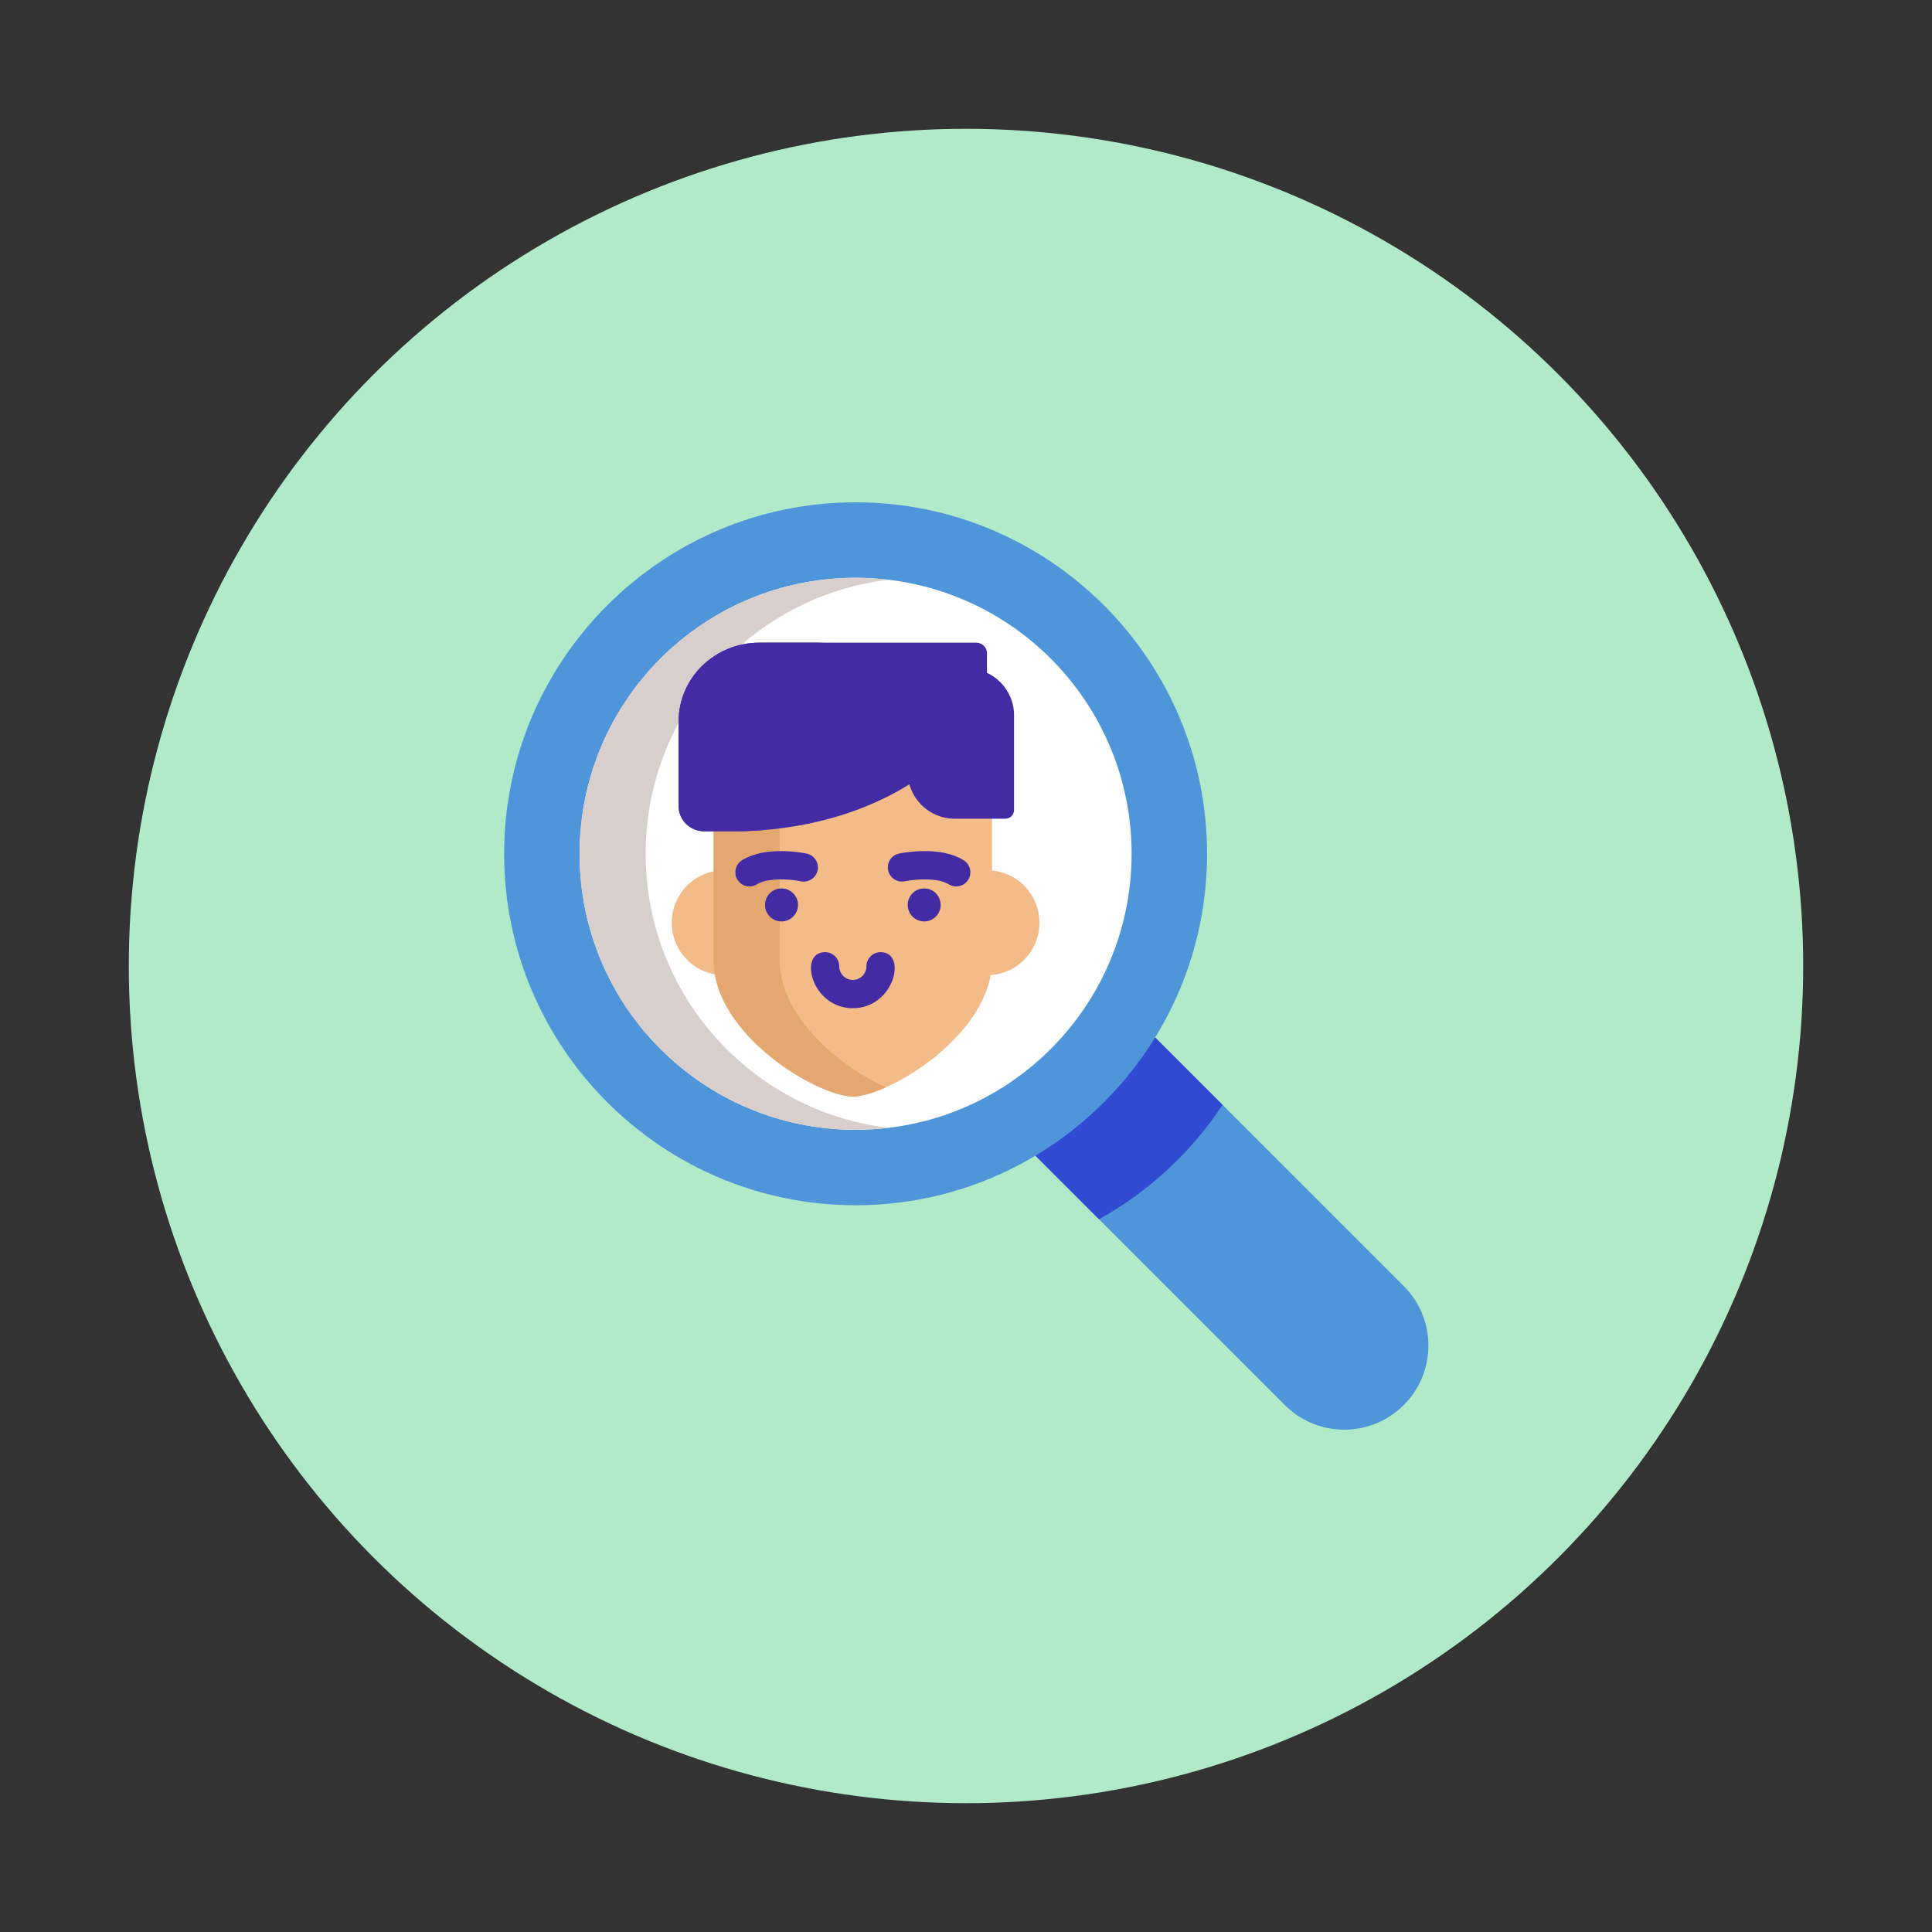
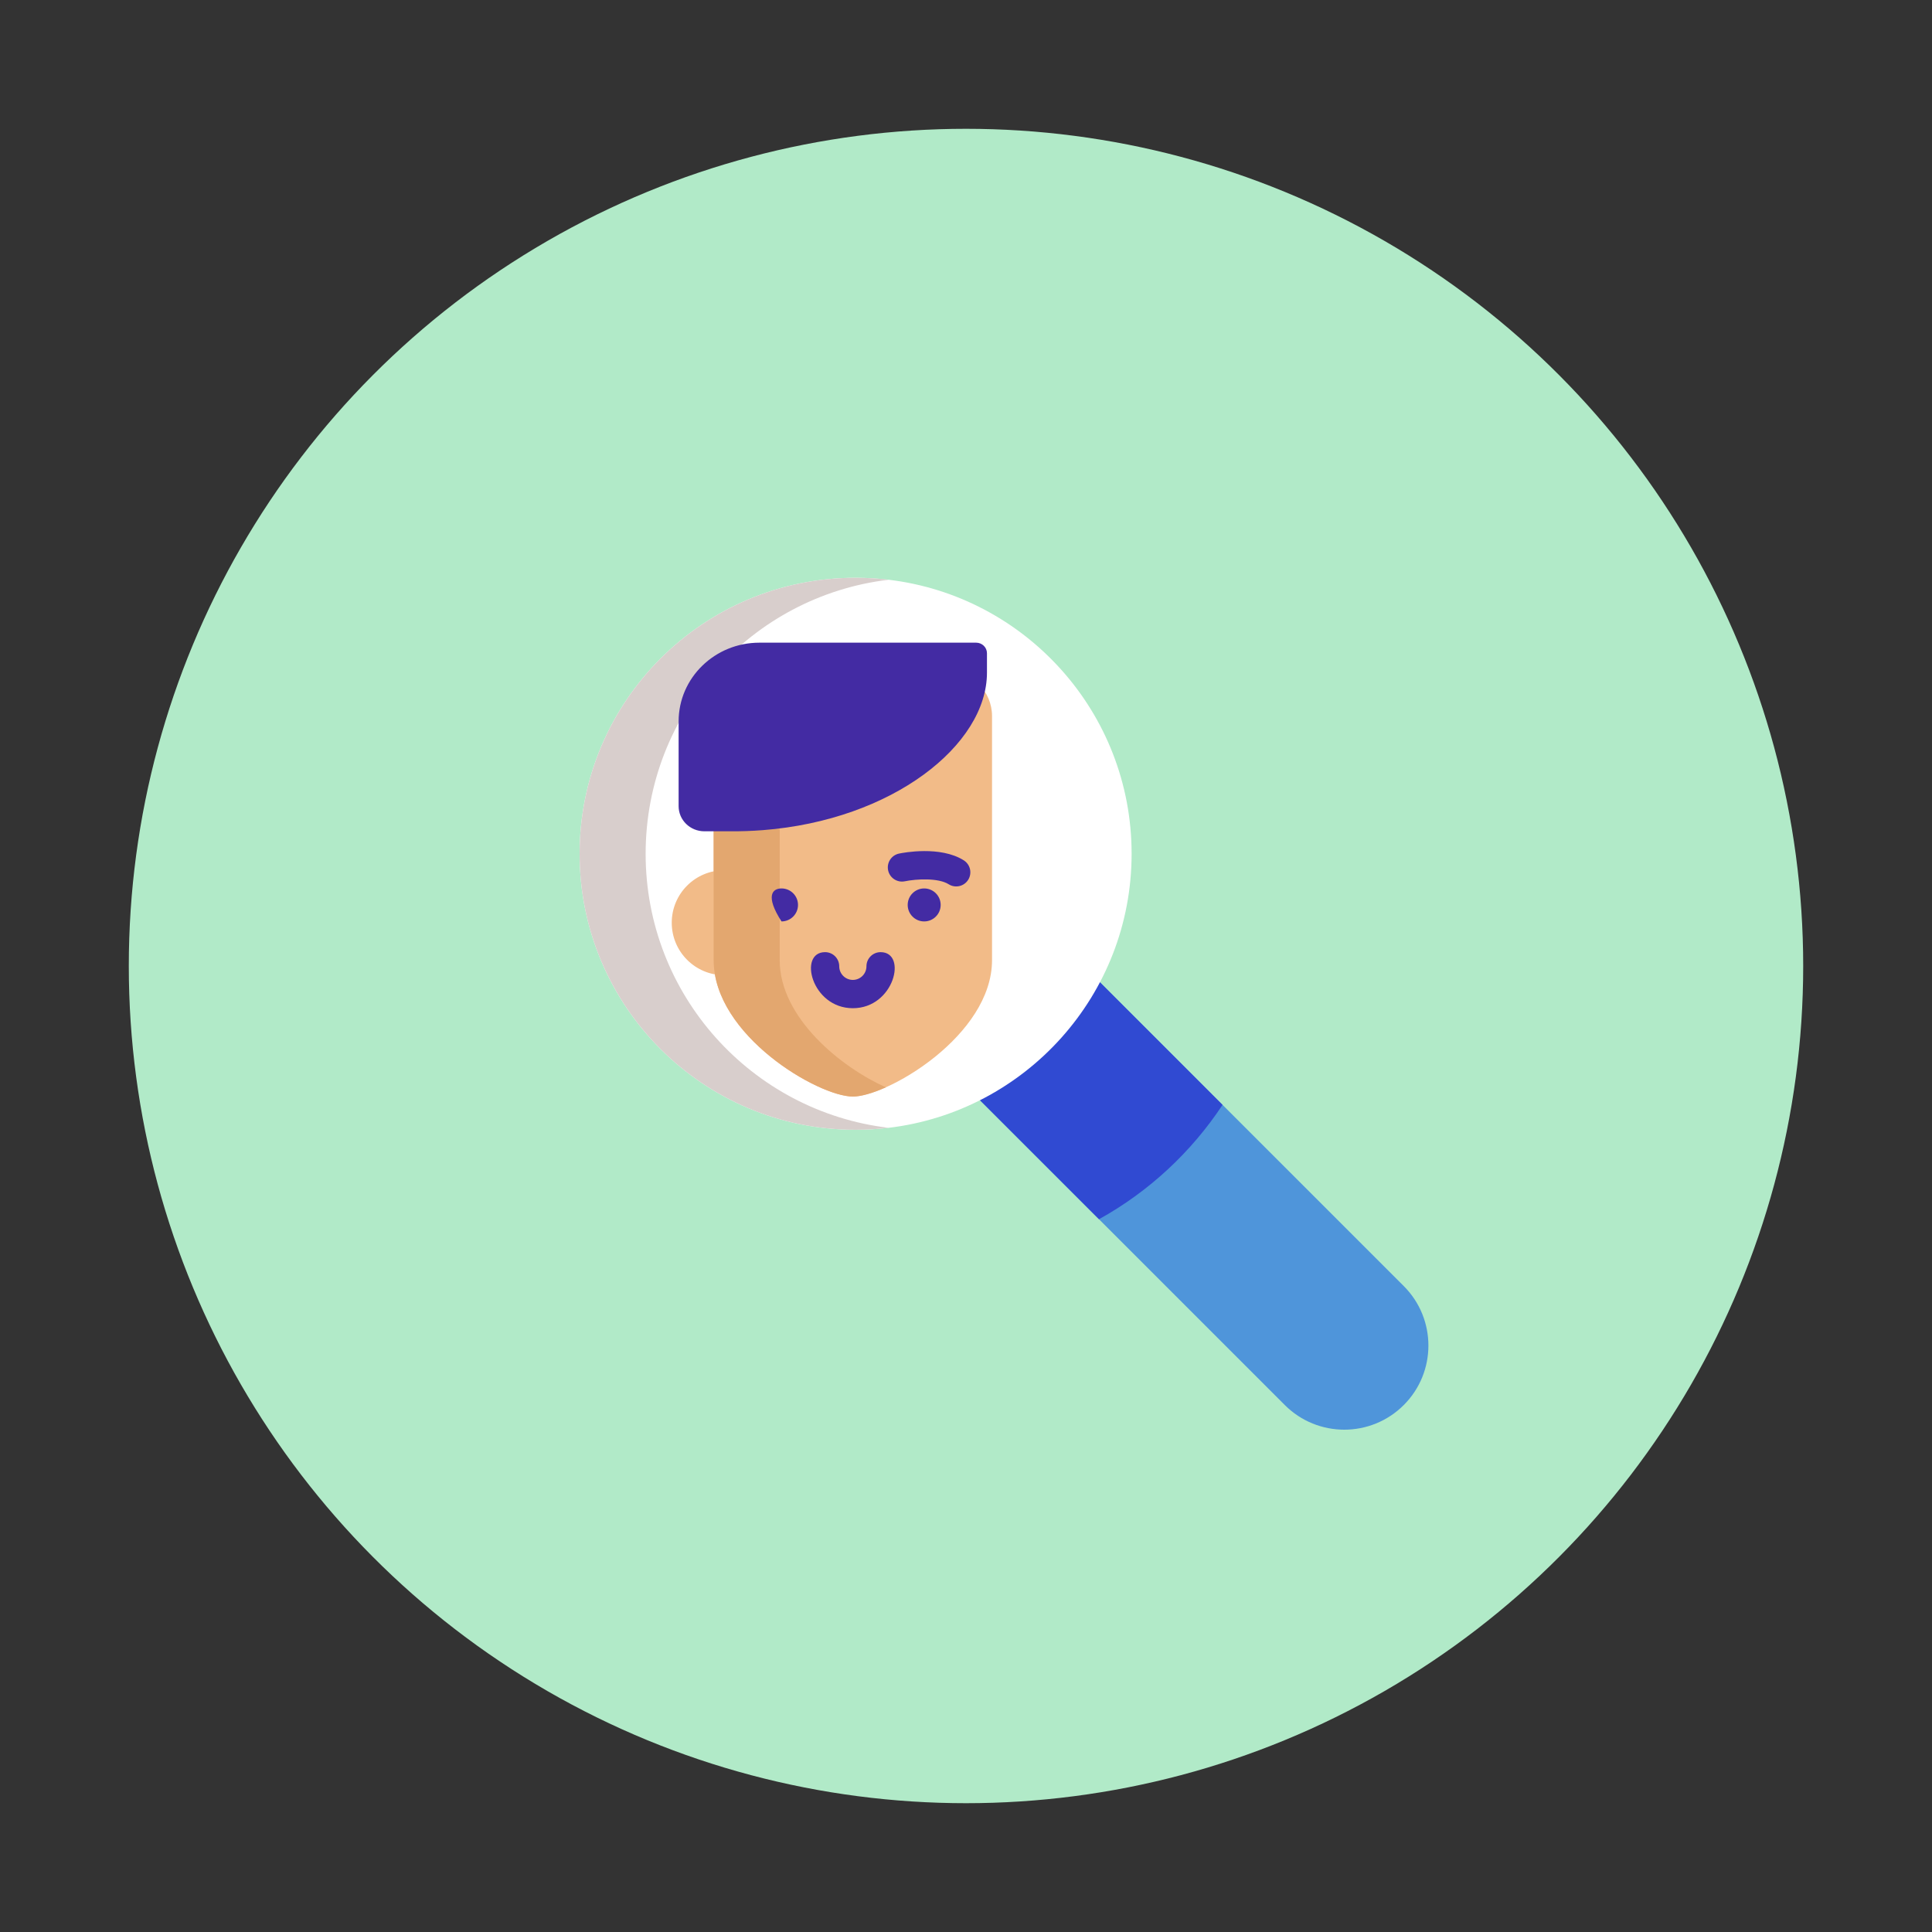
<svg xmlns="http://www.w3.org/2000/svg" width="150" height="150" viewBox="0 0 150 150" fill="none">
  <rect x="0" y="0" width="150" height="150" fill="#333333" stroke="none" />
  <circle cx="75" cy="75" r="65" fill="#B1EAC8" />
  <g clip-path="url(#clip0_851_65613)">
    <path d="M108.988 109.087C106.437 111.638 102.302 111.638 99.751 109.087L85.325 94.661L75.654 84.992L84.892 75.754L94.918 85.782L108.988 99.85C111.539 102.401 111.539 106.537 108.988 109.087Z" fill="#4F95DA" />
    <path d="M94.918 85.782C92.488 89.46 89.194 92.518 85.325 94.661L75.654 84.992L84.892 75.754L94.918 85.782Z" fill="#304AD2" />
-     <path d="M66.428 93.576C51.382 93.576 39.141 81.335 39.141 66.288C39.141 51.242 51.382 39 66.428 39C81.475 39 93.716 51.242 93.716 66.288C93.716 81.335 81.475 93.576 66.428 93.576Z" fill="#4F95DA" />
    <path d="M87.858 66.288C87.858 77.256 79.618 86.298 68.992 87.564C68.151 87.665 67.295 87.716 66.428 87.716C54.594 87.716 45 78.123 45 66.288C45 54.454 54.594 44.859 66.428 44.859C67.295 44.859 68.151 44.91 68.992 45.011C79.618 46.277 87.858 55.321 87.858 66.288Z" fill="white" />
    <path d="M68.992 87.564C68.151 87.665 67.295 87.716 66.428 87.716C54.594 87.716 45 78.123 45 66.288C45 54.454 54.594 44.859 66.428 44.859C67.295 44.859 68.151 44.91 68.992 45.011C58.365 46.277 50.127 55.321 50.127 66.288C50.127 77.256 58.365 86.298 68.992 87.564Z" fill="#D8CECC" />
    <path d="M60.302 71.64C60.302 73.89 58.478 75.714 56.228 75.714C53.978 75.714 52.154 73.89 52.154 71.64C52.154 69.39 53.978 67.566 56.228 67.566C58.478 67.566 60.302 69.39 60.302 71.64Z" fill="#F2BB88" />
-     <path d="M80.703 71.641C80.703 73.891 78.879 75.715 76.629 75.715C74.379 75.715 72.555 73.891 72.555 71.641C72.555 69.391 74.379 67.567 76.629 67.567C78.879 67.567 80.703 69.391 80.703 71.641Z" fill="#F2BB88" />
    <path d="M77.021 55.599V74.543C77.021 77.468 74.989 80.115 72.622 82.033C71.349 83.063 69.979 83.882 68.778 84.419C67.744 84.882 66.834 85.136 66.214 85.136C63.538 85.136 55.408 80.392 55.408 74.543V55.599C55.408 53.667 56.974 52.103 58.906 52.103H73.524C75.457 52.103 77.021 53.667 77.021 55.599Z" fill="#F2BB88" />
-     <path d="M78.054 63.565H74.118C72.105 63.565 70.473 61.933 70.473 59.919V55.54C70.473 53.527 72.105 51.894 74.118 51.894H75.084C77.098 51.894 78.731 53.527 78.731 55.54V62.889C78.731 63.262 78.428 63.565 78.054 63.565Z" fill="#432BA3" />
    <path d="M68.778 84.419C67.744 84.882 66.834 85.136 66.214 85.136C63.538 85.136 55.408 80.392 55.408 74.543V55.599C55.408 53.667 56.974 52.103 58.906 52.103H64.034C62.101 52.103 60.535 53.667 60.535 55.599V74.543C60.535 79.04 65.34 82.884 68.778 84.419Z" fill="#E3A76F" />
    <path d="M76.628 50.719V52.223C76.628 57.838 69.296 63.672 59.219 64.453H59.218C58.38 64.519 57.523 64.548 56.649 64.541H54.686C53.581 64.541 52.688 63.668 52.688 62.59V56.007C52.688 52.632 55.496 49.897 58.962 49.897H75.786C76.251 49.897 76.628 50.264 76.628 50.719Z" fill="#432BA3" />
-     <path d="M57.815 56.007V62.59C57.815 63.466 58.405 64.207 59.218 64.453C58.38 64.519 57.523 64.548 56.649 64.541H54.686C53.581 64.541 52.688 63.668 52.688 62.59V56.007C52.688 52.632 55.496 49.897 58.962 49.897H64.089C60.623 49.897 57.815 52.632 57.815 56.007Z" fill="#432BA3" />
    <path d="M68.37 73.925C67.763 73.925 67.271 74.416 67.271 75.023C67.271 75.606 66.797 76.08 66.215 76.08C65.632 76.08 65.158 75.606 65.158 75.023C65.158 74.416 64.666 73.925 64.059 73.925C61.951 73.925 62.998 78.277 66.215 78.277C69.437 78.277 70.473 73.925 68.37 73.925Z" fill="#432BA3" />
    <path d="M73.033 70.258C73.033 70.966 72.46 71.539 71.753 71.539C71.046 71.539 70.473 70.966 70.473 70.258C70.473 69.552 71.046 68.978 71.753 68.978C72.46 68.978 73.033 69.552 73.033 70.258Z" fill="#432BA3" />
-     <path d="M61.957 70.258C61.957 70.966 61.384 71.539 60.676 71.539C59.969 71.539 59.397 70.966 59.397 70.258C59.397 69.552 59.969 68.978 60.676 68.978C61.384 68.978 61.957 69.552 61.957 70.258Z" fill="#432BA3" />
+     <path d="M61.957 70.258C61.957 70.966 61.384 71.539 60.676 71.539C59.397 69.552 59.969 68.978 60.676 68.978C61.384 68.978 61.957 69.552 61.957 70.258Z" fill="#432BA3" />
    <path d="M74.824 66.794C73.002 65.648 70.125 66.204 69.803 66.271C69.21 66.395 68.83 66.975 68.953 67.569C69.076 68.162 69.656 68.544 70.25 68.423C71.135 68.241 72.842 68.143 73.654 68.653C74.168 68.977 74.846 68.822 75.169 68.309C75.492 67.795 75.337 67.117 74.824 66.794Z" fill="#432BA3" />
-     <path d="M63.478 67.571C63.601 66.977 63.22 66.396 62.626 66.271C62.304 66.204 59.428 65.649 57.606 66.794C57.092 67.117 56.938 67.795 57.261 68.309C57.584 68.823 58.262 68.977 58.776 68.654C59.587 68.144 61.294 68.242 62.18 68.423C62.775 68.546 63.354 68.164 63.478 67.571Z" fill="#432BA3" />
  </g>
  <defs>
    <clipPath id="clip0_851_65613">
      <rect width="72" height="72" fill="white" transform="translate(39 39)" />
    </clipPath>
  </defs>
</svg>